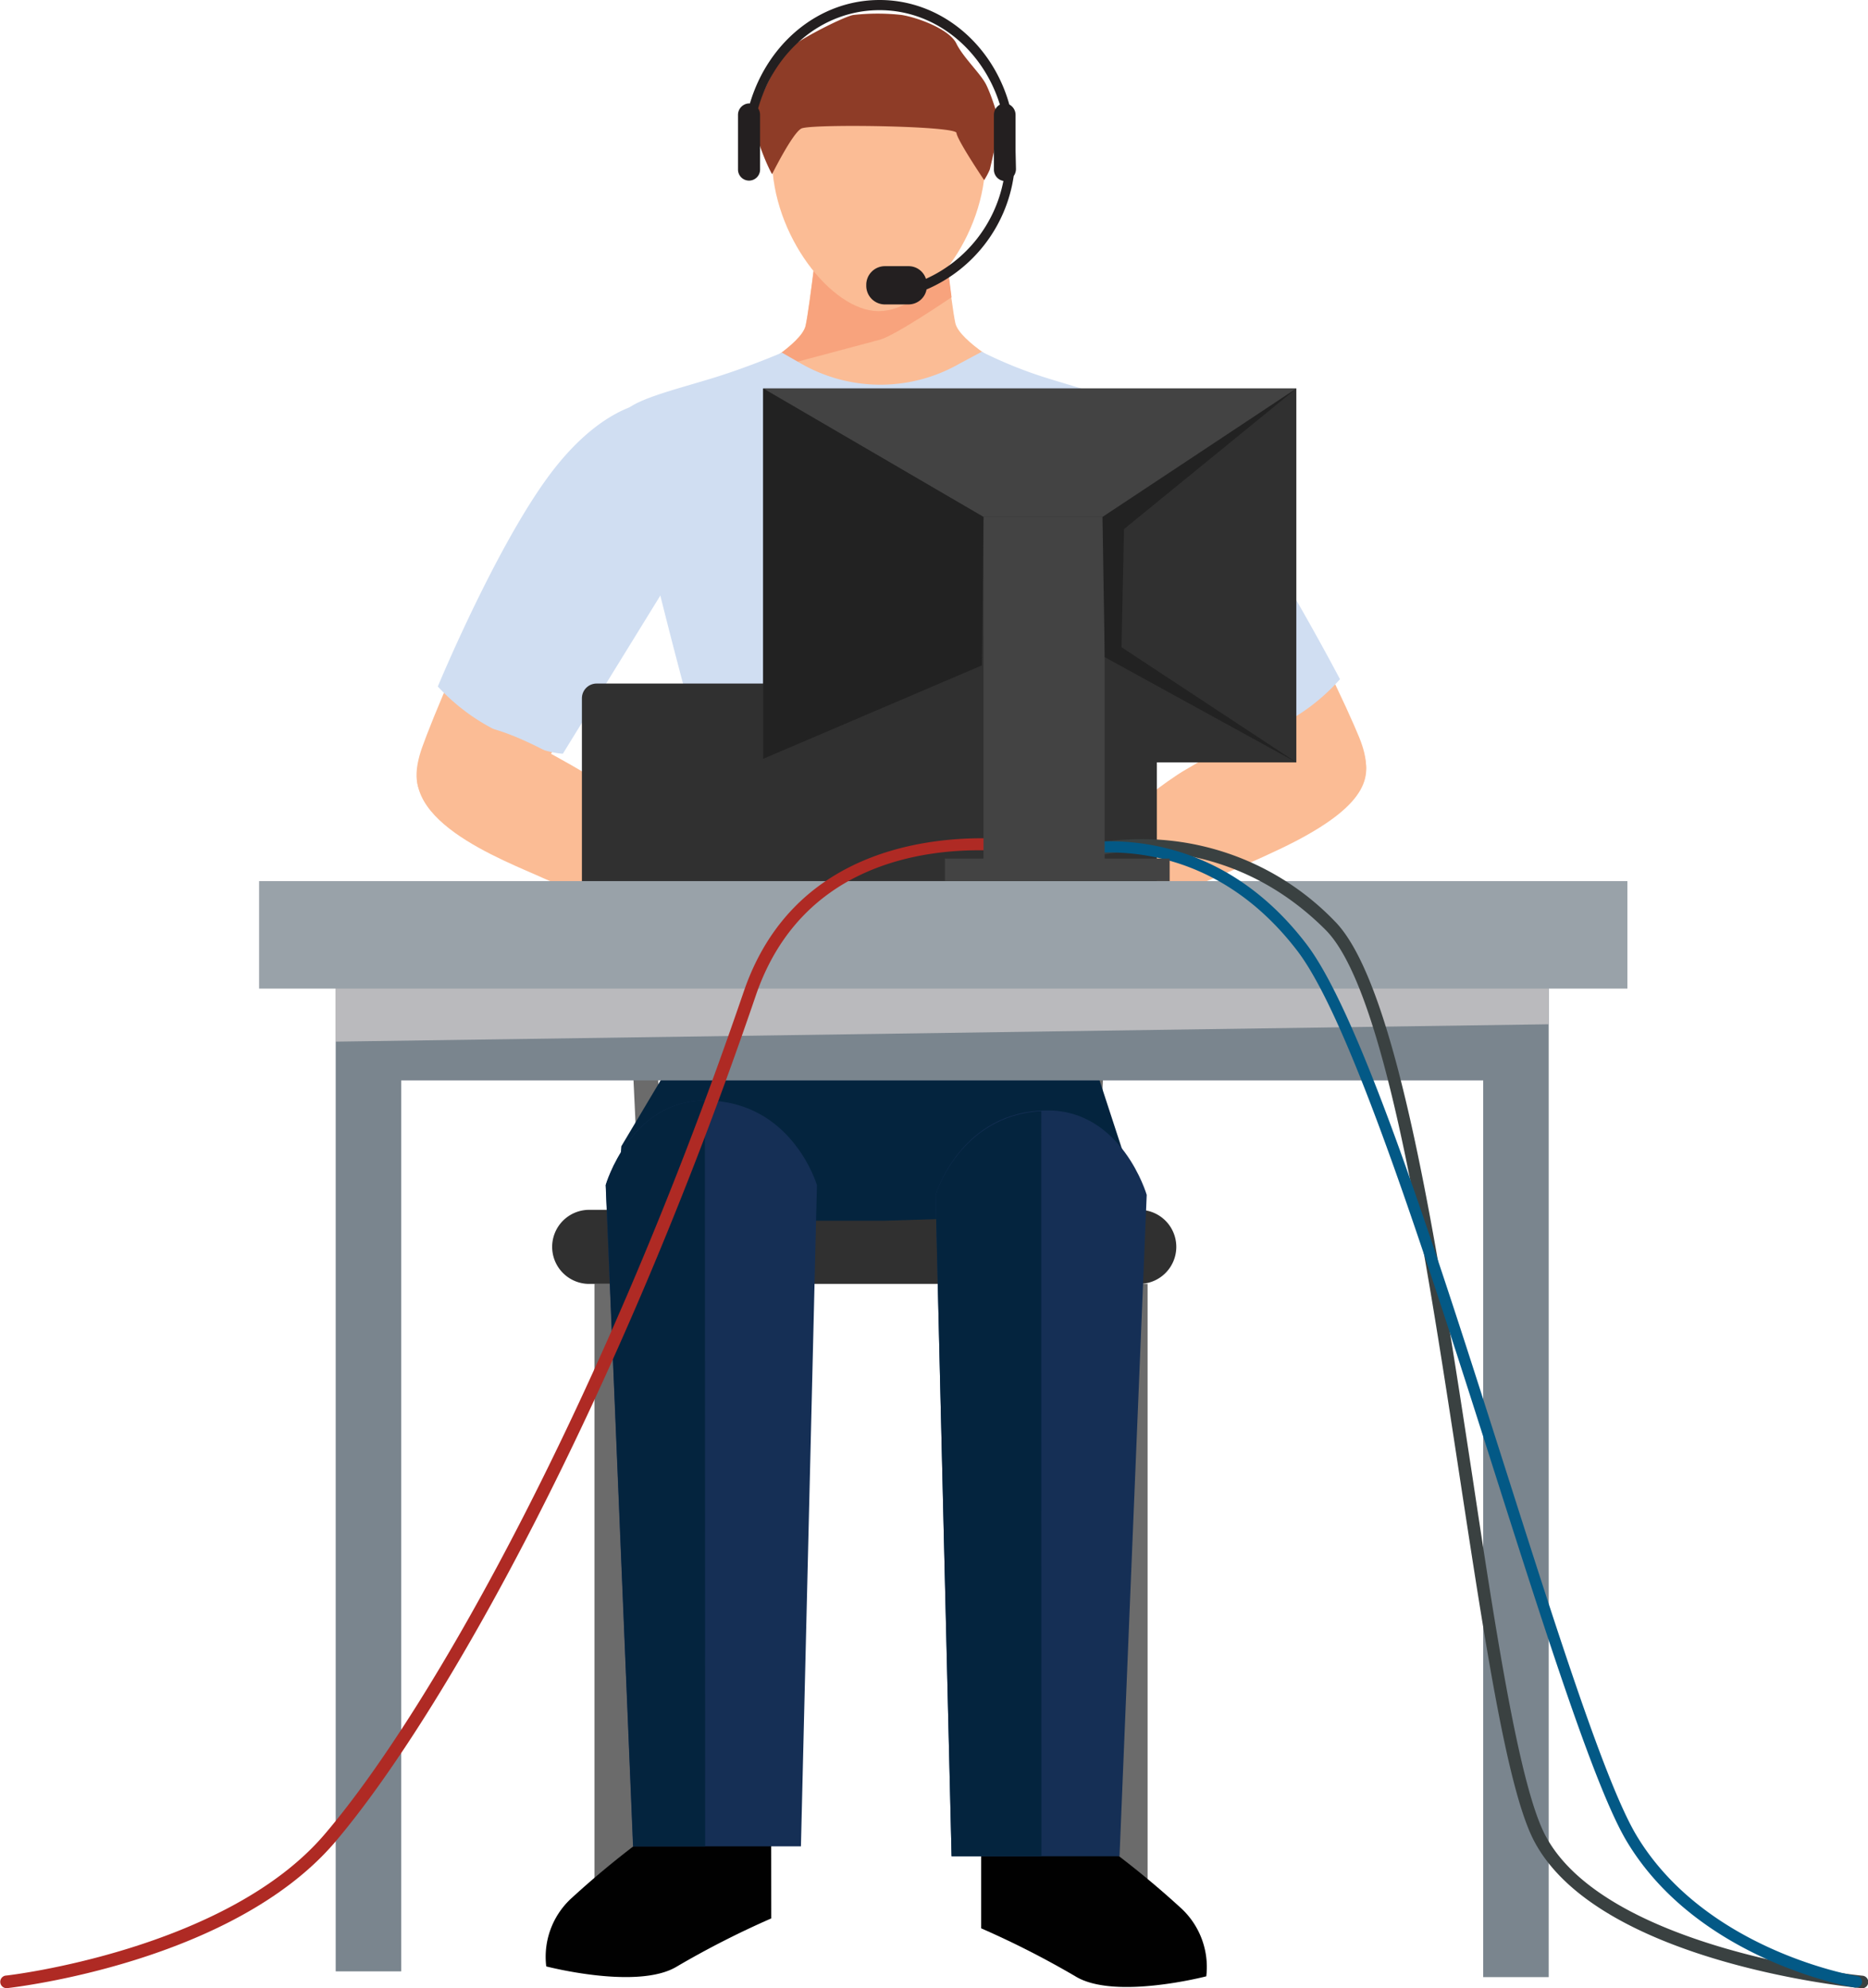
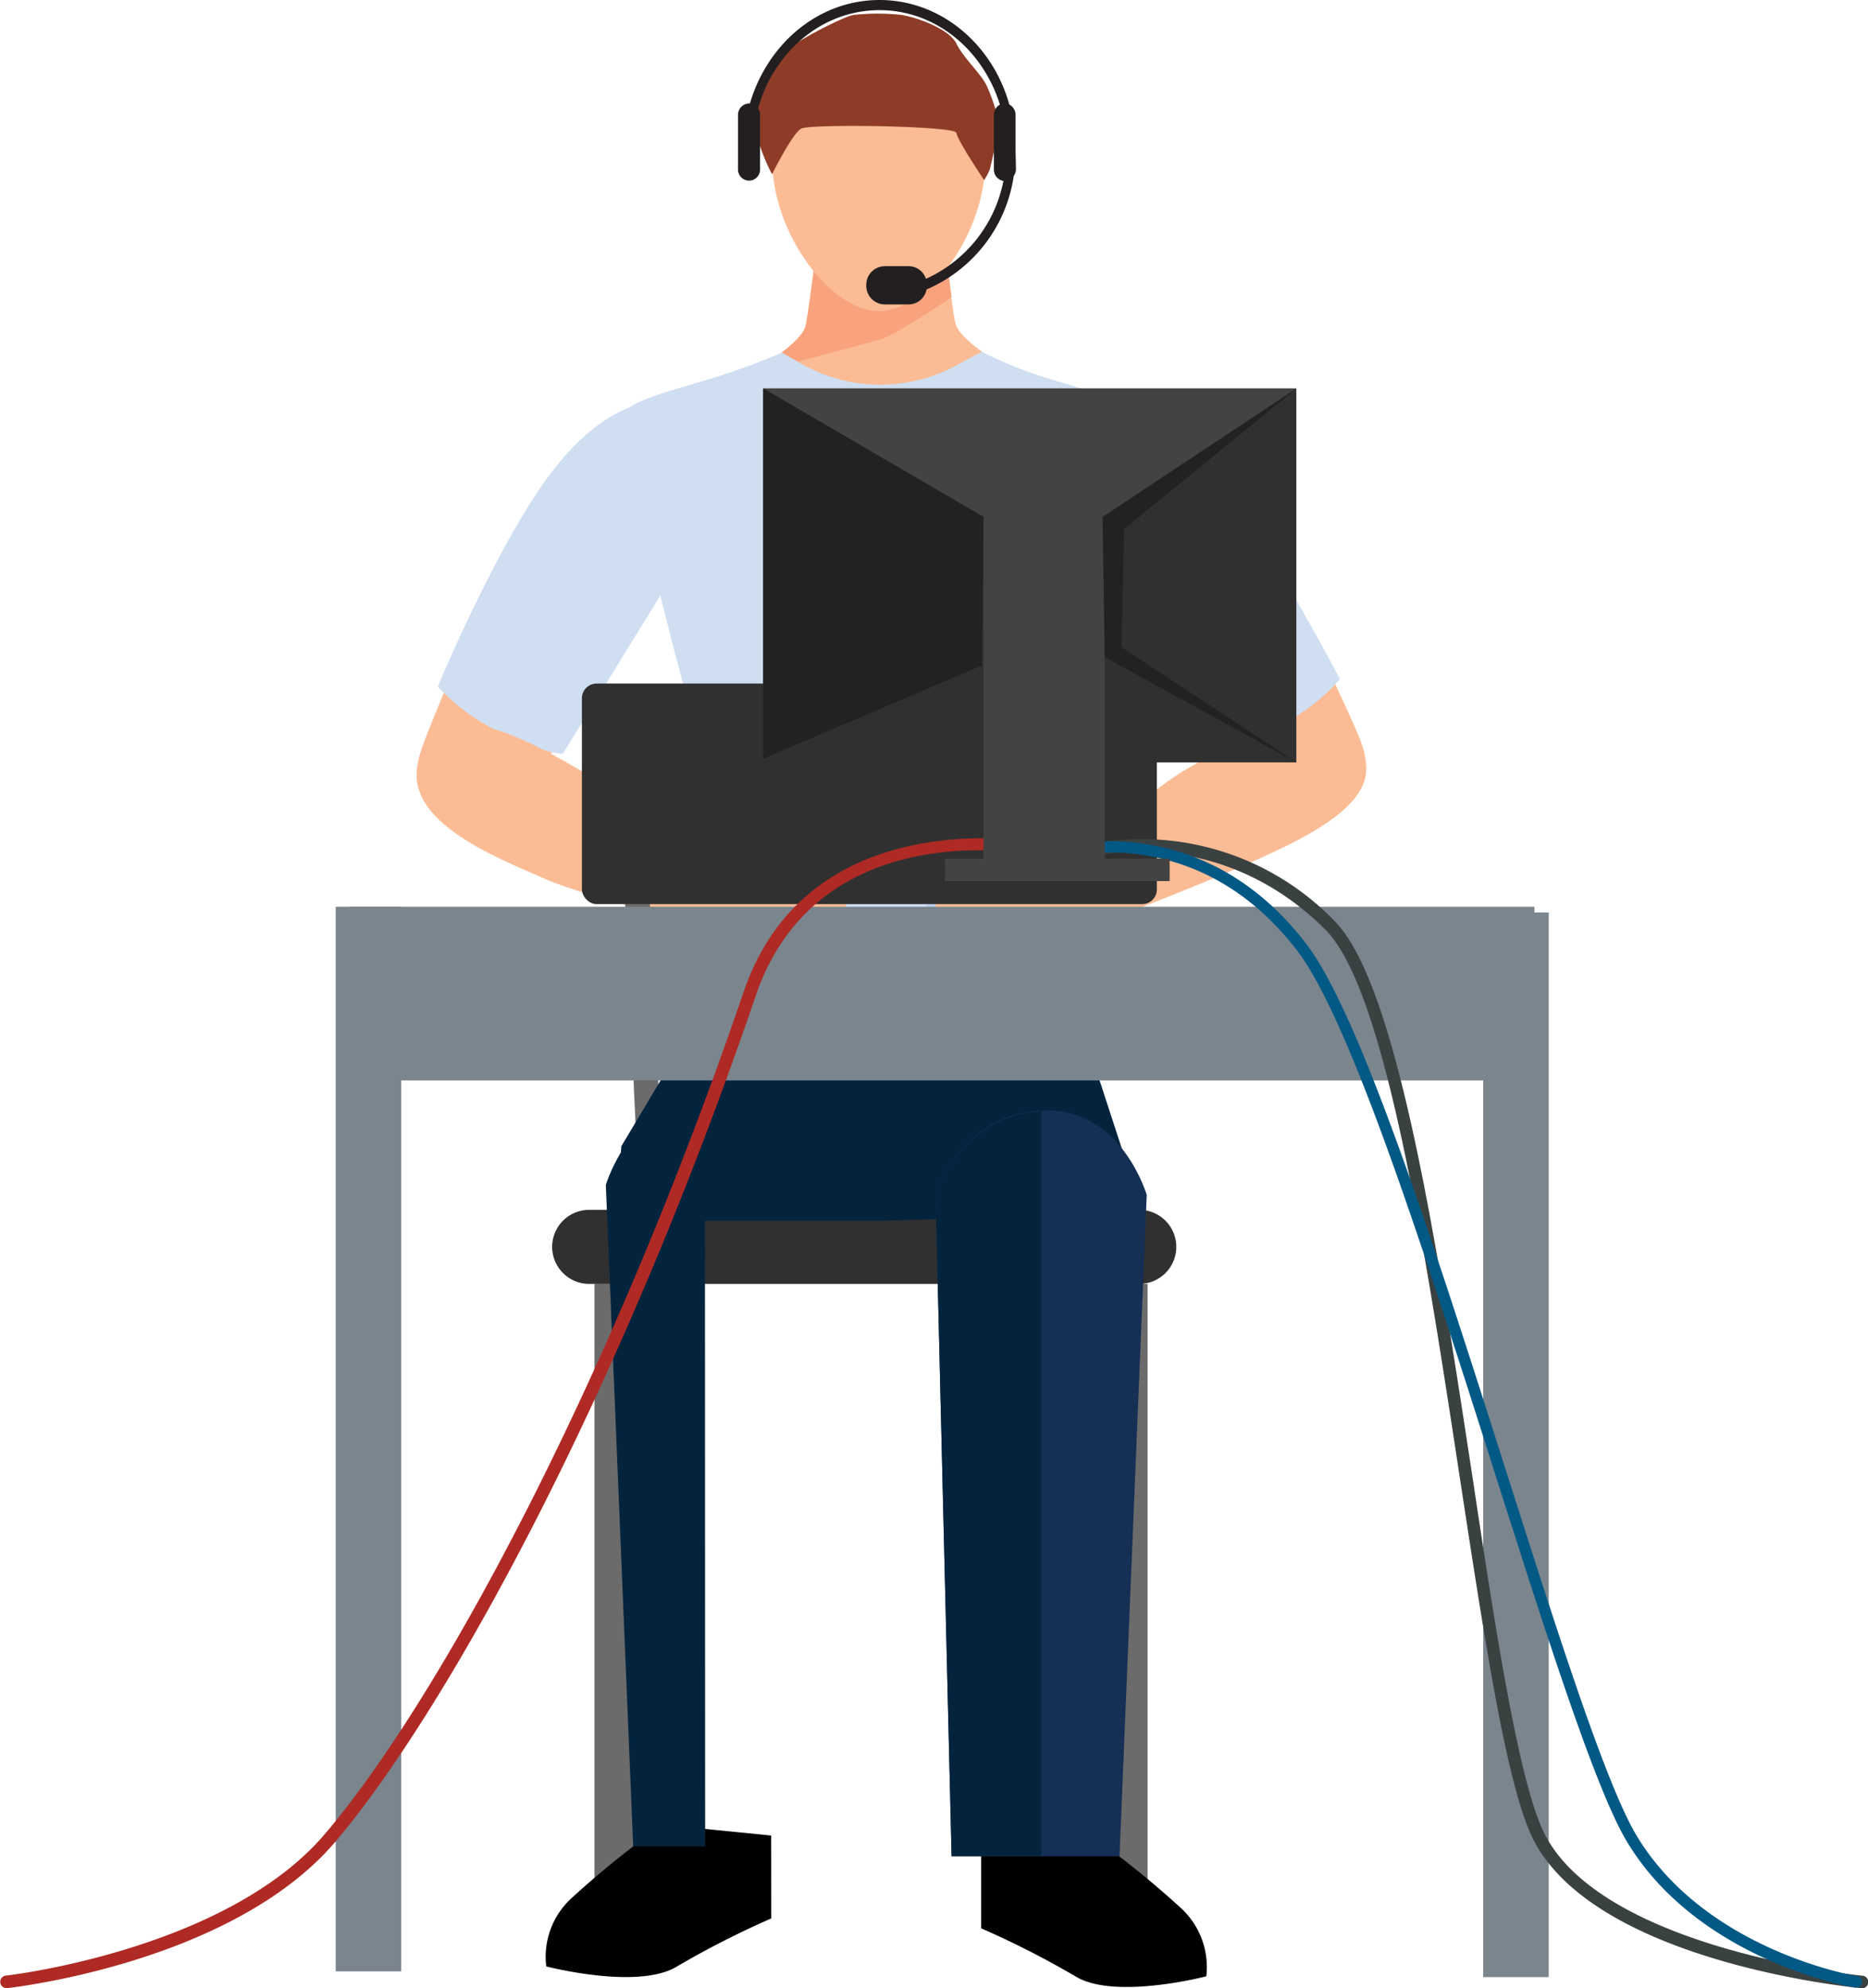
<svg xmlns="http://www.w3.org/2000/svg" viewBox="0 0 233.6 248.57">
  <defs>
    <style>
      .cls-1 {
        isolation: isolate;
      }

      .cls-2 {
        fill: #fbbc95;
      }

      .cls-3 {
        fill: #f8a37d;
      }

      .cls-4 {
        fill: #d0def2;
      }

      .cls-5 {
        fill: #8e3c27;
      }

      .cls-6 {
        fill: #bcd0ec;
      }

      .cls-7 {
        fill: #6b6b6b;
      }

      .cls-8 {
        fill: #303030;
      }

      .cls-9 {
        fill: #010101;
      }

      .cls-10 {
        fill: #04243e;
      }

      .cls-11 {
        fill: #152f55;
      }

      .cls-12 {
        fill: #7a858e;
      }

      .cls-13 {
        fill: #bababd;
        mix-blend-mode: multiply;
      }

      .cls-14 {
        fill: #99a2a9;
      }

      .cls-15 {
        fill: #3a4141;
      }

      .cls-16 {
        fill: #035986;
      }

      .cls-17 {
        fill: #af2a24;
      }

      .cls-18 {
        fill: #434343;
      }

      .cls-19 {
        fill: #222;
      }

      .cls-20 {
        fill: #231f20;
      }
    </style>
  </defs>
  <title>off-site</title>
  <g class="cls-1">
    <g id="Layer_2" data-name="Layer 2">
      <g id="Layer_1-2" data-name="Layer 1">
        <g>
          <path class="cls-2" d="M132.07,88.15c4-12.12,14.21-32.89,8.23-36.52C132.51,46.9,110.09,44,110.09,44v.38s-22.62,1.86-30.42,6.56c-6,3.61,4.39,25.41,8.32,37.54.94,2.91.82,16,.44,27.52-.09,2.85-2.43,16-2,21.4.12,1.62,18.42,11.67,23.55,11.93v-.39c5.13-.25,23.47-10.24,23.59-11.86.4-5.42-1.89-18.55-2-21.4C131.2,104.11,131.11,91.06,132.07,88.15Z" />
          <path class="cls-2" d="M135.92,51.59c-3.94,2.35-3.93,9.85.74,17s8.65,11.51,9.91,13.34,8,13.38,10.32,16.15,7,5,10,3c2.55-1.67,5.42-3.15,3.08-8.9S148.38,44.18,135.92,51.59Z" />
          <path class="cls-2" d="M119.47,40.4c-.51-2.31-1.78-13.73-1.78-13.73h-7.57V27h-7.57s-1.3,11.42-1.82,13.73S94,46.54,94,46.54l16.11,0v-.38l16.11,0S120,42.71,119.47,40.4Z" />
          <path class="cls-3" d="M119,37.18c-.48-3.5-1-8.48-1.22-10l-.49-.48h-7.14V27h-7.57s-1.3,11.42-1.82,13.73S94,46.54,94,46.54h.76c7.19-1.91,14.34-3.81,15.31-4.08,2-.57,8.91-5.29,8.91-5.29Z" />
          <path class="cls-2" d="M85,51.34c4,2.16,4.37,9.66,0,17s-8.12,11.89-9.29,13.78-7.42,13.73-9.58,16.6-6.73,5.33-9.86,3.47c-2.62-1.55-5.55-2.9-3.48-8.75S72.25,44.51,85,51.34Z" />
          <path class="cls-4" d="M142.26,51.87c-1-1.69-6.47-3.09-11.49-4.65a54.1,54.1,0,0,1-8-3.24L120,45.46a19.94,19.94,0,0,1-19.82,0l-2.39-1.37s-4,1.73-8.4,3.1c-5,1.55-10.64,2.85-11.51,4.62S85.95,88.12,87,91.06s-1.61,23.49.94,29.64l22,.72h0l22-.65c2-7,0-27.08,1-30S144,54.69,142.26,51.87Z" />
          <path class="cls-2" d="M123.23,19.9c0,9.55-7.24,19-13.37,19-5.85,0-13.32-9.53-13.31-19.08s6-17.28,13.36-17.27S123.25,10.35,123.23,19.9Z" />
          <path class="cls-5" d="M96.55,21.78c-.59-1-2.57-5.46-2.14-7.45S97.19,8,98,6.71s7.71-4.75,8.75-4.84a27,27,0,0,1,6,0c2.16.35,6,1.83,6.84,3.56s3,3.73,3.71,5.11S125.15,15.5,125,16s-1.13,4.85-1.22,5.19a8.53,8.53,0,0,1-.71,1.33s-3.37-5-3.46-5.9-18.27-1.15-19.4-.55S96.55,21.78,96.55,21.78Z" />
          <path class="cls-4" d="M80.83,50.38s-5.91.34-12.56,9.61S54.75,85.83,54.75,85.83a25.42,25.42,0,0,0,7.81,5.74c5.32,2.69,7.83,2.66,7.83,2.66L82.94,73.87S87.68,52.33,80.83,50.38Z" />
          <path class="cls-4" d="M139.73,50.38s5.92.26,12.7,9.42,15.14,25.12,15.14,25.12a25,25,0,0,1-7.69,5.85c-5.28,2.77-7.93,2.93-7.93,2.93l-14.36-20S132.9,52.43,139.73,50.38Z" />
          <path class="cls-6" d="M108.49,118.77c1.94-1.27,4.86-2.54,6.63-3.68s0-5.06.07-7.08-5.38-5.81-9-7.19-10-.87-11.43-3.52,2.42-5.19,4.13-5.19,12.64-3.31,14.34-3.06,14.59,1.62,16.66,0,12.3-32.58,12.3-32.58c-2.29,10.39-8.62,34.36-9.21,36.15-.92,2.8,1.48,22.42-.86,28.29l-20.23.69h0L91.56,121a59.6,59.6,0,0,0,6.23-1.23C99.61,119.15,106.54,120,108.49,118.77Z" />
          <g>
            <path class="cls-2" d="M170.19,93.42c1.54,3.4,1,7-8.26,11.8s-32.24,13.14-32.24,13.14l-2.49-5.5S143.38,99,148.3,96.21,166.17,84.52,170.19,93.42Z" />
            <path class="cls-2" d="M132.31,110.43s-8.89-1.21-10.62-.93-4.84,2.82-4.84,2.82.41,2.24.64,3.79,2.65,5,2.65,5a13.12,13.12,0,0,0,5.57-.49,42.53,42.53,0,0,0,6.07-3Z" />
          </g>
          <g>
            <path class="cls-2" d="M53.1,93.74c1.85-3.24,5.08-4.93,14.41-.22S97,112,97,112l-3,5.24s-20.68-5-25.86-7.36S48.25,102.21,53.1,93.74Z" />
            <path class="cls-2" d="M90.72,109.22s8.89-1.21,10.62-.93,4.84,2.82,4.84,2.82-.41,2.24-.64,3.79-2.65,5-2.65,5a13.12,13.12,0,0,1-5.57-.49,42.48,42.48,0,0,1-6.07-3Z" />
          </g>
          <g>
            <g>
              <g>
                <rect class="cls-7" x="74.34" y="160.52" width="6" height="74.75" />
                <rect class="cls-7" x="137.74" y="160.52" width="5.77" height="74.75" />
                <polygon class="cls-7" points="83.07 151.21 79.99 151.3 77.47 98.07 80.55 97.98 83.07 151.21" />
-                 <polygon class="cls-7" points="137.17 151.3 134.09 151.21 136.54 97.98 139.63 98.07 137.17 151.3" />
                <path class="cls-8" d="M142.48,160.52H73.68a4.63,4.63,0,0,1-4.63-4.63h0a4.63,4.63,0,0,1,4.63-4.63h68.79a4.63,4.63,0,0,1,4.63,4.63h0A4.63,4.63,0,0,1,142.48,160.52Z" />
                <rect class="cls-8" x="72.77" y="85.46" width="71.9" height="27.58" rx="1.84" ry="1.84" />
              </g>
              <g>
                <path class="cls-9" d="M96.44,229.49,82.9,228.13a113.92,113.92,0,0,0-11.52,9.27,9.94,9.94,0,0,0-3.07,8.45s11.49,3,16.36,0a112.89,112.89,0,0,1,11.78-6Z" />
                <polygon class="cls-10" points="89.06 124.26 77.7 143.31 76.97 152.62 110.63 152.62 135.81 151.83 140.44 144.06 133.97 124.26 89.06 124.26" />
-                 <path class="cls-11" d="M75.74,148.16l3.42,82.68h21l2-82.68s-3.12-10.57-14-10.57C78.81,137.59,75.74,148.16,75.74,148.16Z" />
                <path class="cls-10" d="M88.15,137.59h0c-9.32,0-12.39,10.57-12.39,10.57l3.42,82.68h9Z" />
                <path class="cls-9" d="M122.7,230.73l13.55-1.36a114.08,114.08,0,0,1,11.52,9.27,10,10,0,0,1,3.08,8.45s-11.5,3-16.37,0a112.5,112.5,0,0,0-11.78-6Z" />
                <path class="cls-11" d="M143.4,149.39,140,232.08H119l-2-82.68s3.12-10.57,14-10.57C140.32,138.83,143.4,149.39,143.4,149.39Z" />
-                 <path class="cls-10" d="M130.21,138.92C120,139.46,117,149.39,117,149.39l2,82.68h11.23Z" />
+                 <path class="cls-10" d="M130.21,138.92C120,139.46,117,149.39,117,149.39l2,82.68h11.23" />
              </g>
            </g>
            <g>
              <rect class="cls-12" x="-20.47" y="175.82" width="133.1" height="8.19" transform="translate(-133.84 226) rotate(-90)" />
              <rect class="cls-12" x="123.02" y="176.54" width="133.1" height="8.19" transform="translate(8.94 370.21) rotate(-90)" />
              <rect class="cls-12" x="43.62" y="113.37" width="148.27" height="21.71" />
-               <polygon class="cls-13" points="193.67 128.06 41.95 130.23 41.95 123.02 193.67 123.1 193.67 128.06" />
-               <rect class="cls-14" x="32.4" y="110.16" width="171.11" height="13.44" />
            </g>
            <path class="cls-15" d="M232.81,248.57h-.07c-1.34-.13-32.88-3.27-40.87-18.35-3.33-6.29-6.09-24.38-9.29-45.32-4.37-28.67-9.33-61.16-16.82-68.65-12.67-12.68-27.56-9.45-27.72-9.41a.79.79,0,0,1-.35-1.54,33.51,33.51,0,0,1,29.19,9.84c7.85,7.85,12.85,40.62,17.26,69.53,3,19.93,5.91,38.76,9.12,44.82,7.59,14.32,39.3,17.49,39.62,17.52a.79.79,0,0,1-.07,1.58Z" />
            <path class="cls-16" d="M232.09,248.5H232c-.19,0-19.58-3.29-28.56-18.27-3.93-6.55-10.07-25.86-16.58-46.29-8.38-26.33-17.88-56.17-24.58-65-12.4-16.26-28.82-11.82-29-11.78a.72.72,0,0,1-.88-.49.71.71,0,0,1,.49-.88c.17,0,17.52-4.76,30.51,12.28,6.85,9,16.39,39,24.8,65.39,6.48,20.36,12.6,39.58,16.44,46,8.64,14.42,27.37,17.57,27.56,17.6a.71.71,0,0,1-.11,1.42Z" />
            <path class="cls-17" d="M.79,248.57A.79.79,0,0,1,.7,247c.27,0,27.55-3.2,39.89-17.66C54.21,213.39,75.69,174.63,93,124c8.17-23.95,36.31-18.74,36.6-18.68a.79.79,0,0,1-.3,1.55c-1.09-.22-27.08-5-34.8,17.64-17.35,50.85-39,89.82-52.67,105.88C29,245.3,2,248.44.88,248.57Z" />
            <g>
              <rect class="cls-8" x="95.44" y="48.57" width="66.67" height="46.75" />
              <rect class="cls-18" x="122.99" y="64.63" width="15.15" height="44.98" />
              <polygon class="cls-18" points="95.44 48.57 122.99 64.63 138.15 64.63 162.12 48.57 95.44 48.57" />
              <polygon class="cls-19" points="95.44 94.87 122.79 83.19 122.99 64.63 95.44 48.57 95.44 94.87" />
              <polygon class="cls-19" points="162.12 48.57 137.87 64.63 138.15 82.16 162.12 95.32 140.25 80.92 140.56 66.15 162.12 48.57" />
              <rect class="cls-18" x="118.17" y="107.34" width="28.1" height="2.82" />
            </g>
          </g>
          <path class="cls-20" d="M127,18.88c0-.07,0-.13,0-.2s0-.11,0-.17V14.37a1.47,1.47,0,0,0-.78-1.3C124.1,5.5,117.63,0,110,0S96,5.43,93.78,12.93h-.11a1.43,1.43,0,0,0-1.38,1.46v6.81a1.38,1.38,0,1,0,2.76,0V14.37a1.5,1.5,0,0,0-.24-.82c2-7.11,8-12.28,15.18-12.28,7,0,12.92,4.95,15.05,11.81a1.47,1.47,0,0,0-.75,1.29v6.81a1.43,1.43,0,0,0,1.19,1.44,17,17,0,0,1-9.69,12.24,2.27,2.27,0,0,0-2.12-1.58h-3.08a2.33,2.33,0,0,0-2.26,2.39h0a2.33,2.33,0,0,0,2.26,2.39h3.08a2.3,2.3,0,0,0,2.2-1.87A18.32,18.32,0,0,0,126.77,22a1.5,1.5,0,0,0,.28-.87Z" />
        </g>
      </g>
    </g>
  </g>
</svg>